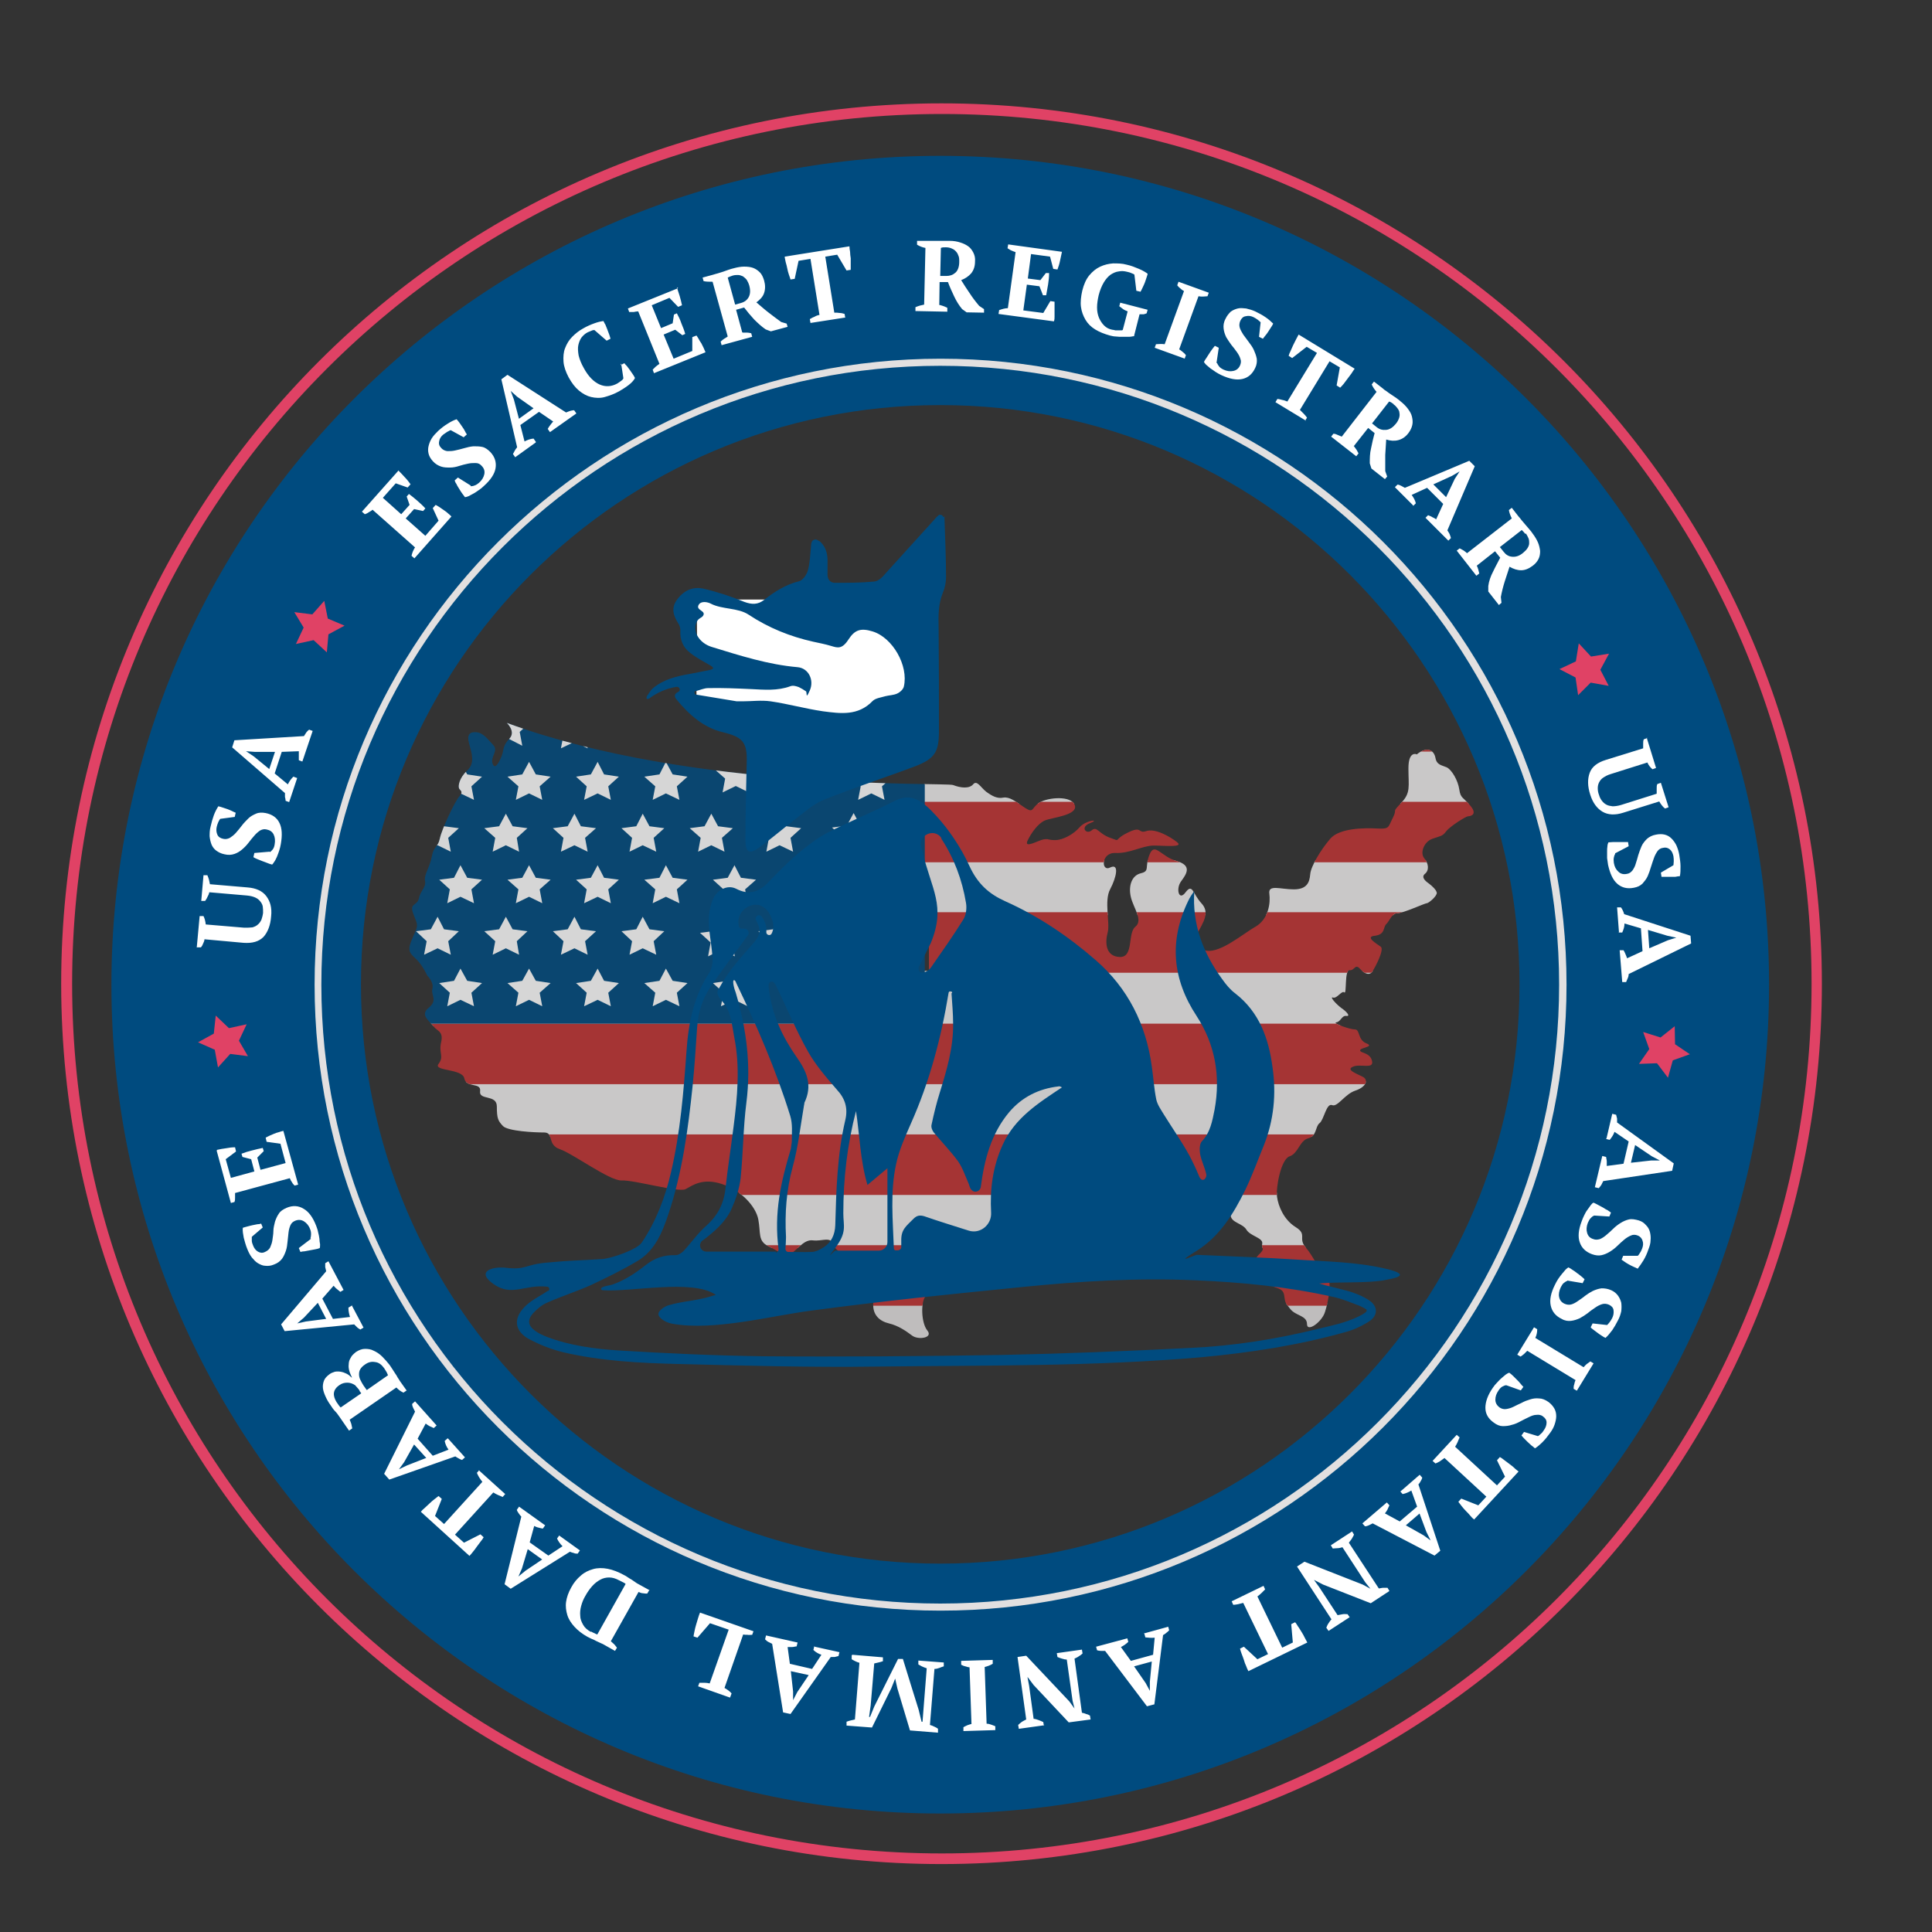
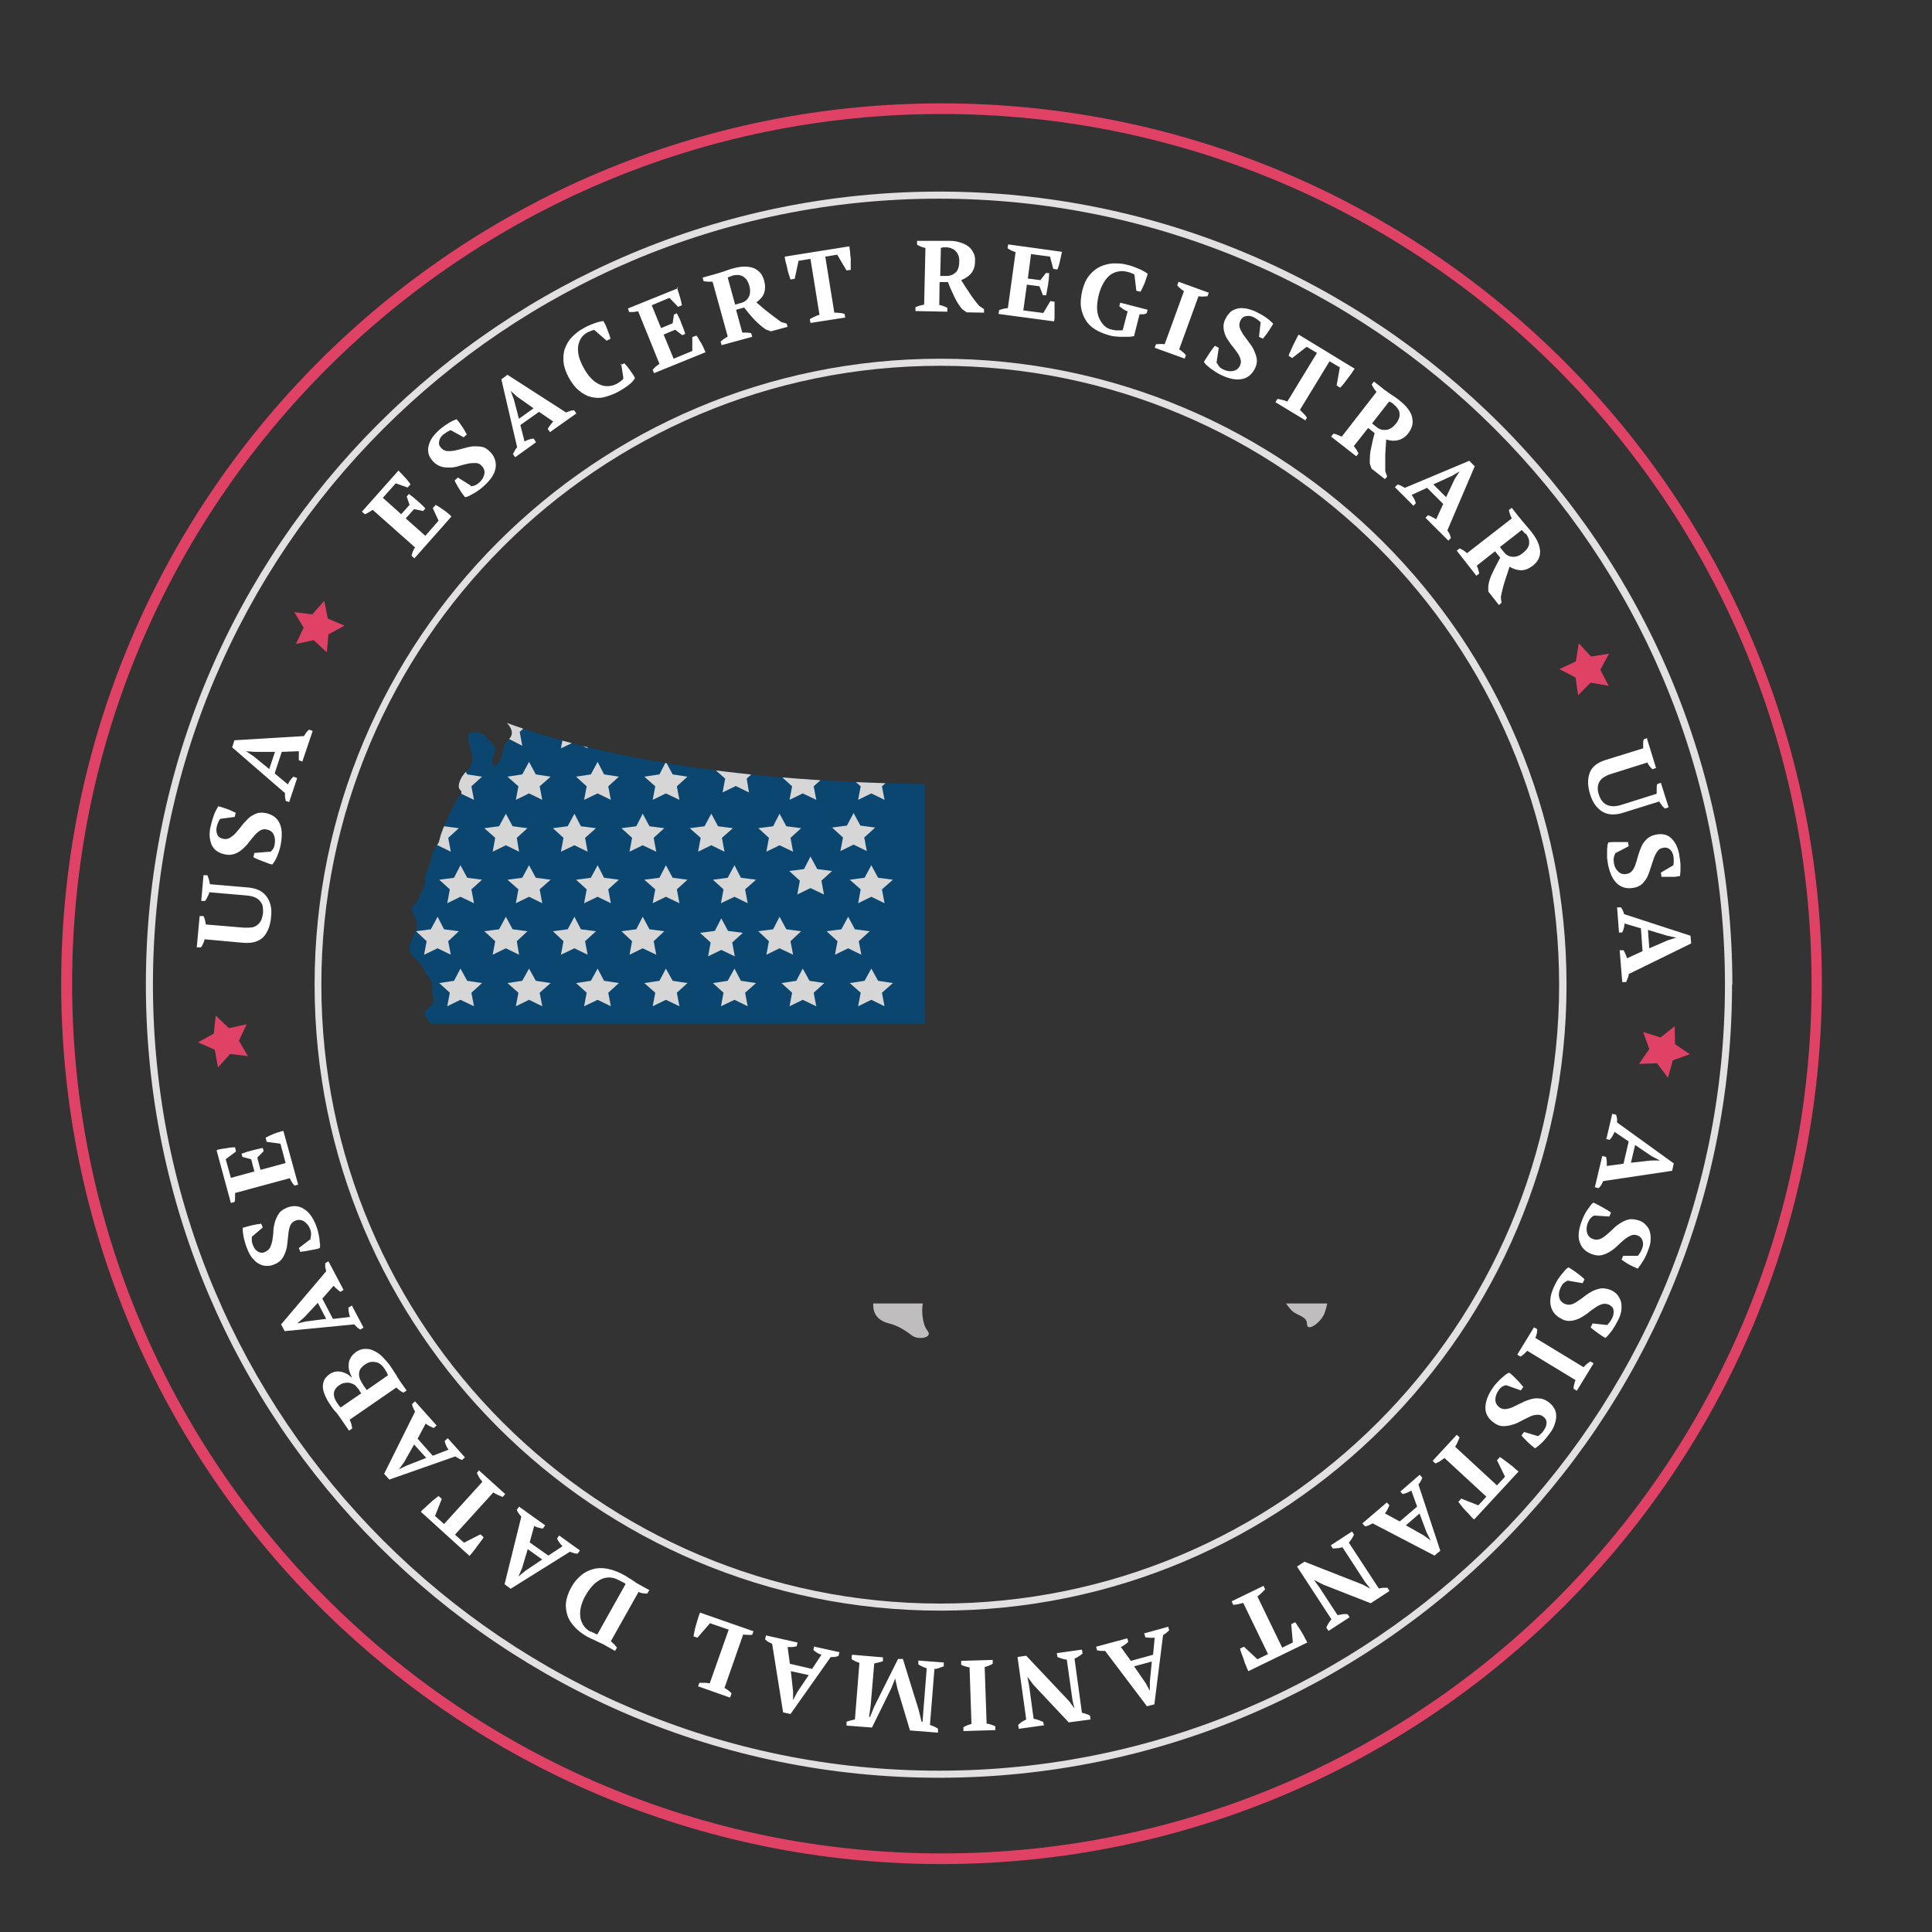
<svg xmlns="http://www.w3.org/2000/svg" viewBox="0 0 600 600">
  <rect x="0" y="0" width="600" height="600" fill="#333333" stroke="none" />
  <defs>
    <clipPath id="a">
      <path d="M440.1 234.3s-2.7-1.4-2.7 4.3.8 7.6-2.3 10.8c-3.1 3.3-1 1.4-2.5 4.5-1.6 3.1-1 3.6-4.9 3.4-3.9-.2-11.7-.2-14.6 3.2-2.9 3.4-6 8.5-6.2 11-.2 2.5-1 4.7-5.1 4.7s-8-1.6-7.6 1.3c.4 2.9-.2 7.9-4.3 10.3-4.1 2.3-11.7 9-16.1 7.2-4.5-1.8-4.2-1.1-2.1-4.9s4.1-6.7 1.4-9.6c-2.7-2.9-2.7-6.3-4.9-3.4-2.1 2.9-3.1-1.1-1.4-3.4 1.7-2.3 3.5-4.9-1.4-6.3-4.9-1.4-6.8-6-8.4-2-1.6 4 .2 5.1-2.7 5.8-2.9.7-3.9 4-3.1 7.4.8 3.4 3.9 7.2 1.4 9.2-2.5 2-.4 9.6-4.9 9.4-4.5-.2-4.5-4.7-3.7-7.6.8-2.9-1.2-9.9.8-13.5 1.9-3.6 2.9-8.1 0-6.7-2.9 1.5-2.9-4.7 1.6-4.5 4.5.2 8.4-2.3 11.9-2.3s9.5.7 7.2-1.1-6.8-4.3-9.5-3.4c-2.7.9-1.2-1.8-5.8.5-4.7 2.3-1.8 2.9-5.4 1.6-3.7-1.3-4.1-3.8-5.8-2.3-1.7 1.4-3.7-1.1-.4-2.3 3.3-1.3-1.4-.9-3.3 1.3s-5.2 4-7.6 4-1.9-.5-3.7-.2c-1.8.4-6 2.9-4.9.4 1.2-2.5 3.3-5.4 5.4-6.3 2.1-.9 10.3-1.6 9.3-4.7s-8.2-2.5-10.9-.9c-2.7 1.6-1.7 3.6-4.7 1.6-2.9-2-4.7-3.4-6.6-3.1-1.9.4-3.5-.5-5.3-1.8-1.7-1.3-2.9-3.8-4.1-2.3-1.2 1.4-3.9 1.1-6.2.2-2.3-.9-80.7 2-138.6-19.3 0 0 2.9 2.7.8 4.9-2.1 2.2-1.7 3.4-2.3 5.1-.6 1.6-2.1 4.9-2.9 2.7-.8-2.2 1.9-4 .2-5.8-1.7-1.8-3.1-3.8-5.2-4-2.1-.2-3.1.7-2.3 3.6.8 2.9 1.9 6-.6 8.3-2.5 2.3-2.9 4.9-2.5 5.6.4.7 1.4.9 0 2.5s-5.4 10.1-6 13c-.6 2.9-1.9 2.2-2.5 5.6-.6 3.4-2.5 5.6-2.1 7.6.4 2-1.4 2.9-1.9 5.4-.6 2.5-3.1 1.3-1.7 4.9 1.4 3.6 1.6 3.2-.2 7.2s-1.2 4.7 1 6.7c2.1 2 3.5 5.2 3.5 5.2s2.1 2 1.6 4c-.6 2 1.8 3.6-1.2 6-2.9 2.3.6 4.3 1.6 5.8 1 1.4 3.1 1.4 2.3 4.9-.8 3.4 1 4.3-.8 6.7-1.8 2.3 7.4 1.4 8 4.5.6 3.1 5.3 1.1 4.9 4-.4 2.9 5.2.9 5.2 4.7s.4 4.5 1.9 6.1c1.6 1.6 9.7 2 12.8 2s.8 3.8 4.9 5.2c4.1 1.4 15.5 9.9 19.2 9.7 3.7-.2 17.7 3.8 19.8 2.7 2.1-1.1 5.2-3.6 11.3-1.6 6 2 10.5 6.9 11.3 11 .8 4.2-.2 6.7 3.1 8.3 3.3 1.6 4.3 2.9 6.4 2.5 2.1-.4 4.3-4.7 7.4-4.3 3.1.4 5.6-1.5 6.6 1.6s6.6 2.2 6.6 7.8 5.8 6.9 5.6 10.3c-.2 3.4 1.9 5.4 4.9 6.1 2.9.7 5.2 2.3 7.2 3.8 1.9 1.4 6.6.7 4.7-1.6-1.9-2.3-2.1-8.7-.6-10.6 1.6-2-.4-3.2 1.4-3.8 1.8-.5.4-3.3 2.5-3.3s1.7-2.2 3.3-2.3c1.6-.2 2.1.7 3.3.4 1.2-.4 1.7-1.4 3.5-2 1.7-.5 2.1-2.4 2.9-3.1.8-.7-.2-2.3 1.2-1.6 1.4.7 2.5-3.4 5.4-2.2 2.9 1.3 7.2 1.3 9.1 1.3s4.9 1.1 4.9 1.1.4-2.3 2.9-1.3c2.5 1.1 2.3 1.3 4.5 2.7 2.1 1.4 4.5-.7 6-.9 1.6-.2 8 3.1 5.8.9-2.1-2.2-.2-4.2-2.5-5.1-2.3-.9-6.4-1.4-4.3-2.7 2.1-1.3 6.8-.7 7.6-.7s2.9-1.8 5.6-1.1c2.7.7 1.4-3.4 2.7-2.2 1.4 1.3 2.3.2 3.9 1.1 1.6.9 5.4.5 7-.2 1.6-.7 2.5-.5 3.7.9 1.2 1.5 4.3 1.3 4.3 2.9s9.7-6 10.1-3.8c.4 2.2 3.7 2.3 4.9 4.3 1.2 2 5.2 2.5 4.9 4.3-.4 1.8 1.2 1.3-1.2 3.6-2.3 2.3 1.4 2.7 1.4 5.2s1.4 2.7 2.5 4c1.2 1.3 3.7.7 4.1 3.2.4 2.5.2 2.2 1.9 4.3 1.7 2.2 5.2 2 5.2 4.7s4.7-.7 5.6-3.8c1-3.1 2.5-10.3.2-11.7-2.3-1.4-3.7-5.4-6.2-8.3-2.5-2.9.6-4-3.1-6.3s-5.4-6.5-5.8-9.4c-.4-2.9 1.2-11.7 3.9-12.6 2.7-.9 3.1-4.9 5.8-5.6 2.7-.7 2.1-3.6 3.5-4.7s2.1-6.3 3.9-5.6c1.7.7 3.9-3.4 7.2-4.5 3.3-1.1 4.1-3.2 2.5-4.2-1.6-.9-5.6-2.2-3.3-3.2 2.3-1.1 6.6.9 6-1.8-.6-2.7-3.7-2.4-3.7-3.3s4.7-1.1 1.9-2.2c-2.7-1.1-1.9-4.3-3.5-4.3s-7.2-2-5.8-2.2 1.7-2.2 3.1-2c1.4.2.2-1.3-1.6-2.5-1.7-1.3-3.7-3.6-2.5-3.2 1.2.4 2.7-2.3 3.5-1.6.8.7 0-7 1.6-6.9 1.6.2 1.7-2.2 3.3-.4 1.6 1.8 3.1 2 3.9.7.8-1.3 3.7-6.7 2.5-7.6-1.2-.9-5.1-3.1-1.8-3.4 3.3-.4 2.5-2.7 3.5-3.6 1-.9 1.7-3.4 3.5-3.4s8.5-3.1 9.1-3.1 3.3-2.3 3.1-3.3c-.2-.9-1.4-2-2.3-2.7-1-.7-2.7-2-1.4-3.1 1.4-1.1 1.2-3.2-.2-4.9s0-5.1 2.5-6c2.5-.9 3.1-.7 4.3-2.3 1.2-1.6 6.2-4.7 6.8-4.7s3.1-.4.8-3.2-3.1-2.3-3.5-5.1-2.3-6.1-3.9-6.9c-1.6-.7-3.1-.7-3.5-2.9-.4-2.2-2.3-3.8-5.6-1.3Z" style="fill:none" />
    </clipPath>
  </defs>
  <g>
    <g>
      <g>
        <g>
          <path d="M536.8 305.8h-1.1c0 67.4-27.3 128.4-71.5 172.6-44.2 44.2-105.2 71.5-172.6 71.5-67.4 0-128.4-27.3-172.6-71.5-44.2-44.2-71.5-105.2-71.5-172.6 0-67.4 27.3-128.4 71.5-172.6C163.2 89 224.2 61.7 291.6 61.7S420 89 464.2 133.2c44.2 44.2 71.5 105.2 71.5 172.6h2.3c0-136-110.3-246.3-246.3-246.3S45.3 169.7 45.3 305.8s110.3 246.3 246.3 246.3 246.3-110.3 246.3-246.3h-1.1Z" style="fill:#e2e0e0" />
          <g style="opacity:.8">
            <g style="clip-path:url(#a)">
              <path d="M118.7 404.8h364.7v17.1H118.7z" style="fill:#e2e0e0" />
-               <path d="M118.7 370.4h364.7v17.1H118.7zM118.7 335.9h364.7V353H118.7zM287 301.5v16.1H118.7v1h364.8v-17.1H287zM287 267.1h196.5v17.1H287zM287 232.6h196.5v17.1H287z" style="fill:#efeeee" />
-               <path d="M118.7 386.7h364.7v18.8H118.7zM118.7 352.3h364.7v18.8H118.7zM118.7 317.9h364.7v18.8H118.7zM288.5 283.3H485v18.8H288.5zM287 249h196.5v18.8H287zM287 214.6h196.5v18.8H287z" style="fill:#c23534" />
              <path d="M118.3 214.2h168.9v103.7H118.3z" style="fill:#004b7f" />
              <path d="m135.9 220.6 2 3.9 4.6.6-3.3 3.1.8 4.2-4.1-2-4.2 2 .8-4.2-3.3-3.1 4.6-.6 2.1-3.9zM158.1 219.8l2 3.9 4.6.6-3.3 3 .8 4.3-4.1-2.1-4.2 2.1.8-4.3-3.3-3 4.6-.6 2.1-3.9zM178.4 220.6l2 3.9 4.7.6-3.4 3.1.8 4.2-4.1-2-4.2 2 .8-4.2-3.3-3.1 4.6-.6 2.1-3.9zM199.6 220.6l2.1 3.9 4.6.6-3.3 3.1.8 4.2-4.2-2-4.1 2 .8-4.2-3.3-3.1 4.6-.6 2-3.9zM220.9 220.6l2.1 3.9 4.6.6-3.4 3.1.8 4.2-4.1-2-4.1 2 .8-4.2-3.4-3.1 4.6-.6 2.1-3.9zM242.1 220.6l2.1 3.9 4.6.6-3.3 3.1.8 4.2-4.2-2-4.1 2 .8-4.2-3.3-3.1 4.6-.6 2-3.9zM263.4 220.6l2.1 3.9 4.6.6-3.4 3.1.8 4.2-4.1-2-4.1 2 .8-4.2-3.4-3.1 4.6-.6 2.1-3.9zM143 236.6l2.1 3.9 4.6.7-3.3 3 .8 4.2-4.2-2-4.1 2 .8-4.2-3.3-3 4.6-.7 2-3.9zM164.3 236.6l2.1 3.9 4.6.7-3.4 3 .8 4.2-4.1-2-4.1 2 .8-4.2-3.4-3 4.6-.7 2.1-3.9zM185.6 236.6l2 3.9 4.6.7-3.3 3 .8 4.2-4.1-2-4.2 2 .8-4.2-3.3-3 4.6-.7 2.1-3.9zM206.8 236.6l2.1 3.9 4.6.7-3.3 3 .8 4.2-4.2-2-4.1 2 .8-4.2-3.4-3 4.7-.7 2-3.9zM228.5 234.3l2.1 3.9 4.6.6-3.3 3 .7 4.3-4.1-2-4.1 2 .8-4.3-3.4-3 4.7-.6 2-3.9zM249.3 236.6l2.1 3.9 4.6.7-3.3 3 .8 4.2-4.2-2-4.1 2 .8-4.2-3.3-3 4.6-.7 2-3.9zM270.6 236.6l2.1 3.9 4.6.7-3.4 3 .8 4.2-4.1-2-4.1 2 .8-4.2-3.4-3 4.6-.7 2.1-3.9zM135.9 252.7l2 3.9 4.6.6-3.3 3 .8 4.3-4.1-2-4.2 2 .8-4.3-3.3-3 4.6-.6 2.1-3.9zM157.1 252.7l2.1 3.9 4.6.6-3.3 3 .7 4.3-4.1-2-4.1 2 .8-4.3-3.4-3 4.6-.6 2.1-3.9zM178.4 252.7l2 3.9 4.7.6-3.4 3 .8 4.3-4.1-2-4.2 2 .8-4.3-3.3-3 4.6-.6 2.1-3.9zM199.6 252.7l2.1 3.9 4.6.6-3.3 3 .8 4.3-4.2-2-4.1 2 .8-4.3-3.3-3 4.6-.6 2-3.9zM220.9 252.7l2.1 3.9 4.6.6-3.4 3 .8 4.3-4.1-2-4.1 2 .8-4.3-3.4-3 4.6-.6 2.1-3.9zM242.1 252.7l2.1 3.9 4.6.6-3.3 3 .8 4.3-4.2-2-4.1 2 .8-4.3-3.3-3 4.6-.6 2-3.9zM265.1 252.5l2.1 3.9 4.6.6-3.4 3.1.8 4.2-4.1-2-4.1 2 .8-4.2-3.4-3.1 4.6-.6 2.1-3.9zM143 268.7l2.1 3.9 4.6.6-3.3 3 .8 4.3-4.2-2-4.1 2 .8-4.3-3.3-3 4.6-.6 2-3.9zM164.3 268.7l2.1 3.9 4.6.6-3.4 3 .8 4.3-4.1-2-4.1 2 .8-4.3-3.4-3 4.6-.6 2.1-3.9zM185.6 268.7l2 3.9 4.6.6-3.3 3 .8 4.3-4.1-2-4.2 2 .8-4.3-3.3-3 4.6-.6 2.1-3.9zM206.8 268.7l2.1 3.9 4.6.6-3.3 3 .8 4.3-4.2-2-4.1 2 .8-4.3-3.4-3 4.7-.6 2-3.9zM228.1 268.7l2 3.9 4.7.6-3.4 3 .8 4.3-4.1-2-4.2 2 .8-4.3-3.3-3 4.6-.6 2.1-3.9zM251.7 266l2.1 3.9 4.6.6-3.3 3 .8 4.3-4.2-2-4.1 2 .8-4.3-3.3-3 4.6-.6 2-3.9zM270.6 268.7l2.1 3.9 4.6.6-3.4 3 .8 4.3-4.1-2-4.1 2 .8-4.3-3.4-3 4.6-.6 2.1-3.9zM135.9 284.7l2 3.9 4.6.6-3.3 3.1.8 4.2-4.1-2-4.2 2 .8-4.2-3.3-3.1 4.6-.6 2.1-3.9zM157.1 284.7l2.1 3.9 4.6.6-3.3 3.1.7 4.2-4.1-2-4.1 2 .8-4.2-3.4-3.1 4.6-.6 2.1-3.9zM178.4 284.7l2 3.9 4.7.6-3.4 3.1.8 4.2-4.1-2-4.2 2 .8-4.2-3.3-3.1 4.6-.6 2.1-3.9zM199.6 284.7l2.1 3.9 4.6.6-3.3 3.1.8 4.2-4.2-2-4.1 2 .8-4.2-3.3-3.1 4.6-.6 2-3.9zM224 285.2l2.1 3.9 4.6.6-3.3 3 .8 4.3-4.2-2-4.1 2 .8-4.3-3.3-3 4.6-.6 2-3.9zM242.1 284.7l2.1 3.9 4.6.6-3.3 3.1.8 4.2-4.2-2-4.1 2 .8-4.2-3.3-3.1 4.6-.6 2-3.9zM263.4 284.7l2.1 3.9 4.6.6-3.4 3.1.8 4.2-4.1-2-4.1 2 .8-4.2-3.4-3.1 4.6-.6 2.1-3.9zM143 300.8l2.1 3.8 4.6.7-3.3 3 .8 4.2-4.2-2-4.1 2 .8-4.2-3.3-3 4.6-.7 2-3.8zM164.3 300.8l2.1 3.8 4.6.7-3.4 3 .8 4.2-4.1-2-4.1 2 .8-4.2-3.4-3 4.6-.7 2.1-3.8zM185.6 300.8l2 3.8 4.6.7-3.3 3 .8 4.2-4.1-2-4.2 2 .8-4.2-3.3-3 4.6-.7 2.1-3.8zM206.8 300.8l2.1 3.8 4.6.7-3.3 3 .8 4.2-4.2-2-4.1 2 .8-4.2-3.4-3 4.7-.7 2-3.8zM228.1 300.8l2 3.8 4.7.7-3.4 3 .8 4.2-4.1-2-4.2 2 .8-4.2-3.3-3 4.6-.7 2.1-3.8zM249.3 300.8l2.1 3.8 4.6.7-3.3 3 .8 4.2-4.2-2-4.1 2 .8-4.2-3.3-3 4.6-.7 2-3.8zM270.6 300.8l2.1 3.8 4.6.7-3.4 3 .8 4.2-4.1-2-4.1 2 .8-4.2-3.4-3 4.6-.7 2.1-3.8z" style="fill:#fff" />
            </g>
          </g>
-           <path d="M285.8 221.9h-69.5v-12.6l10.6-.9-10.4-4.9s-.1-17.1-.1-17.3h69.5v35.6Z" style="fill:#fff" />
-           <path d="M170.3 400.9c.5-.4.3-1.2-.3-1.3-7.1-.8-11 3.2-16.7-.8s-.3-5.5 3.6-5.1c6.6.8 5.9-1 13.1-1.6 7.4-.7 9.6-.6 17.1-1.1 2.8-.2 10.7-2.9 12.2-5.1 4.5-6.7 7.3-14.1 9.1-21.9 2.9-12.4 3.9-25 4.8-37.6.6-8.8 2.3-17.1 7.2-24.5.5-.8 1-2.8.9-3.9-.3-7.1-2.5-11.9 0-18.5 1.2-3 4.5-4.9 7.3-3.5 4.2 2.2 7.3.9 10.2-2.2 2.9-3 5.8-6 9-8.7 2.9-2.4 5.9-4.8 9.2-6.5 6.8-3.5 13.9-6.3 20.7-9.8 5.6-3 9.2.4 13 4.5s7.7 9.8 10.3 15.5 6.1 8.8 11.2 11.1c10.3 4.6 19.6 10.9 28.1 18.3 10 8.7 15.6 19.9 17.4 33 .5 3.4.7 6.9 1.4 10.3.4 1.7 1.5 3.2 2.4 4.7 2.6 4.2 5.5 8.3 7.9 12.7 1.1 2.1 2.1 4.2 3 6.4s2.5.7 2.2-.7c-.5-2.2-1.5-4.1-1.9-6.2-.2-1.2-.2-3.1.5-3.9 2.7-2.8 3.3-6.4 4-9.9 1.9-10.4.2-20.2-5.6-29.1-7.5-11.4-8.6-23.3-2.6-35.7.5-1.1 1.2-2.1 1.9-3.1-.7 10.3 2.7 19.2 8.6 27.3 1.2 1.7 2.5 3.3 4.1 4.5 7.5 5.8 10.4 14 11.6 23 1.2 8.3.4 16.4-2.7 24.2-1.9 4.6-3.6 9.4-5.8 13.9-3.7 7.5-8 14.5-15.3 19s-.3 1.1.3 1.1c10.5.5 20.9.8 31.4 1.5 9.1.6 18.2.7 27.2 2.8s1.9 3.1 0 3.5c-5.2 1.1-15 .5-20.6 1.1 2.4.8 8.6 2.1 10.4 2.8 1.7.6 3.4 1.3 4.9 2.3 2.9 1.8 3.1 4.7.3 6.6-2.3 1.5-4.9 2.7-7.5 3.4-14.6 4.1-29.6 6.4-44.7 7.8-33.5 2.9-67.1 2.5-100.7 2.9-20.6.3-41.2-.3-61.8-.8-11.9-.3-23.8-.9-35.5-3.6-3.8-.9-7.6-2.4-11.1-4.3-4.1-2.4-4.6-6.1-1.3-9.6 2-2.2 4.9-3.5 7.4-5.2Zm59.1-113.2c.2.5.7.8 1.2.7h.4c1-.1 1.8.9 1.4 1.8s0 .1-.1.2c-3.9 5.4-8 10.7-11.7 16.2-2.5 3.7-3.8 7.9-4.1 12.5-.4 6-.8 12.1-1.4 18.1-1.4 13.5-3.2 26.9-7.5 39.8-1.9 5.7-4.2 11.4-9.6 14.6-4.7 2.8-9.6 5.2-14.5 7.5-4.5 2-9.2 3.5-13.7 5.5-1.6.7-3.1 2-4.3 3.3-1.8 2.1-1.5 3.8.7 5.4 1.1.8 2.4 1.4 3.7 1.9 7.1 2.7 14.7 3.7 22.2 4.2 14.9.9 29.9 1.6 44.8 1.8 24.7.2 49.3 0 74-.4 19.6-.4 39.3-1.2 58.9-2.2 13.3-.6 26.5-2.7 39.5-5.9 4.5-1.1 8.3-1.8 12.5-3.8s2.4-2.3 1.4-2.9c-.1 0-.7-.4-.8-.4-2.7-1-5.4-2.2-8.2-2.8-14.2-3.2-28.7-4.6-43.1-5.2-18-.8-35.8.3-53.7 2.1-23.9 2.4-41.1 4.1-65.3 7.3-13 1.7-30.3 6.4-43.3 4.1-1.7-.3-3.6-1.3-4.2-2.5-.7-1.4 1.9-2.9 2.9-3.2 4.3-1.3 8.6-1.4 12.9-2.7.6-.2 1.2-.4 1.8-.5h.1l-.2-.2c-7.2-4.8-26.4-.7-34.7-1.3-1 0-.9-.7-.2-1 .9-.4 2.3-.5 3.1-.8 3.9-1.4 7-3.5 10.2-6 2.9-2.3 5.8-3.2 9.4-3.1.8 0 1.8-.7 2.4-1.3 2.4-2.6 4.4-5.5 7-7.8 3.6-3.2 5.5-6.9 6-11.6.7-6.4 1.7-12.7 2.5-19.1 1.2-9.3 2.1-18.7.2-28-.7-3.7-1-8.1-3.6-10.9s-1.4-3.6-.9-4.5c2.9-5.4 6.7-9.3 10.4-13.6 1.9-2.2 2.6-3.8 1.3-6.4-.1-.3-.3-.5-.4-.8-.6-1.2 1-2.2 1.8-1.1s1.4 2.6 1.4 3.9v.7c-.2 1 1.1 1.5 1.6.7.7-1.3.8-3 0-4.9-1.4-3.6-4.2-5-7.1-3.6-2.6 1.2-3.8 4-2.9 6.6Zm66.3 20.6c0-.4-.4-.4-.6-.4s-.4 0-.5.4c-2.3 14-5.9 27.6-11.7 40.6-1.8 4.1-3.7 8.3-4.6 12.6-1.9 8.7-1 17.5-.7 26.3 0 .1.2.5.5.5h.7c.6 0 1.2-.5 1.1-1.2v-1.7c-.1-3.5 1.4-4.5 3.8-6.9 1-1 1.9-1.2 3.3-.8 4.6 1.6 9.2 3 13.9 4.5 3.6 1.1 7.1-1.9 6.9-5.6-.4-7.3.5-14.3 3.6-21.1 3.8-8.4 11.2-13 18.4-17.8-.5-.3-.8-.4-1.1-.3-6.1.7-11.3 3.3-15.3 8-5.6 6.7-7.7 14.7-8.8 23.2-.2 1.4-1.9 2-2.8 1s-.2-.2-.3-.3c-.4-.6-.5-1.4-.8-2-1-2.3-1.8-4.7-3.2-6.7-2.3-3.1-5-5.9-7.5-8.9-.5-.6-.9-1.7-.7-2.4.7-3.3 1.5-6.6 2.5-9.8 2.2-7.1 4.3-14.1 4.2-21.6 0-3.1-.3-6.3-.5-9.4ZM240.9 389c.5 0 .9-.5.9-1-1.5-11.3.7-20.9 3.8-31.2 0-.3.3-1.9.3-2.3 0-2.8.3-5.4-.5-8-4.4-14.2-10.3-27.8-16.7-41.1-.2-.4-.3-.9-.7-1-.7-.1 0 2.7.5 3.9 3.3 11.2 4.8 22.4 3.3 34.1-1 7.8-1 15.8-1.8 23.6-.4 3.2-1.5 6.5-2.8 9.4-1.9 4.2-5.4 7.1-8.9 9.8h-.1c-1.5 1.2-.7 3.5 1.2 3.5h21.7Zm3-1.2c0 .5.4 1 .9 1 2.4 0 4.8.1 7.2 0 1.3 0 2.6-.7 3.7-1.4 2.5-1.5 3.6-4 3.7-6.9.3-10.9.6-21.9 3.1-32.6.9-3.7 0-6.7-2.6-9.5-3.2-3.7-6.5-7.5-8.9-11.7-3.9-6.9-6.7-13.9-10.2-21l-.3-.4c-.8-1-1.8-.2-1.8.5s0 1 .1 1.4c.9 7.9 4.2 14.8 8.6 21.1 3.2 4.5 5 8.8 2.4 14.2 0 .2 0 .4-.1.7-1.1 6.4-1.8 12.9-3.5 19.1-2 7.3-2.5 14.5-2.1 21.9 0 1.2-.1 2.4-.2 3.8Zm48.5-127.5c-2.2-3.3-7.3-1-6.3 2.8s.3 1 .4 1.5c2.8 11.7 7.3 16.7 2.6 28.2-.1.3-3.6 7.1-3.8 7.6s.1 1.2.5 1.5c.3.2 1.3.1 1.7-.1.7-.4 1.4-.9 1.8-1.6 3.4-4.9 6.8-9.7 9.9-14.7.8-1.3 1.1-3.4.8-5.1-1.2-7.2-3.7-13.9-7.7-20v-.1Zm-26.5 84.5c-2.8 10.7-4 21.3-4 32 0 3.9 1.2 5.8-2.4 10.6s-.6 1 0 1h13.4c1.5 0 2.7-1.2 2.7-2.7v-22.9c-2.3 1.9-4 3.4-6.2 5.2-2.3-7.8-2.4-15.5-3.6-23.2ZM293.3 160.4c.2 6.5.5 12.6.5 18.7 0 1.7-.3 3.4-1 5-1.4 3.5-1.4 7.1-1.3 10.8.1 10.7.1 21.5.1 32.2 0 6.4-1.3 8.5-7.2 10.8-9.5 3.6-19.2 6.7-28.6 10.5-3.4 1.4-6.3 4.1-9.3 6.4-3.7 2.8-7.2 5.9-11 8.6-2.8 2-4 1.2-4-2.4 0-8.1.2-16.1.4-24.2.2-6.4-1.3-7.9-7.4-9.4-6-1.4-10.6-5.5-14.5-10.3-.7-.9-.5-1.7.6-2.2.9-.4.5-1.7-.5-1.6-3.1.5-5.9 1.7-8.6 3.7-.6.2-.9 0-.6-.8.6-.8 1.1-1.8 1.8-2.4 3.3-2.8 7.4-3.8 11.5-4.5 2.1-.4 4.1-.8 6.1-1.2s.9-1.1.2-1.5c-2.1-1.2-4.2-2.3-6.1-3.8-2.2-1.6-3.3-4.1-3.1-7 0-.7-.2-1.5-.6-2.1-1.5-2.4-2.4-4.7-.5-7.4 2.1-2.9 4.9-4.2 8.2-3.5 4.3 1 8.6 2.4 12.7 4.1 2.4.9 4.3.9 6.2-.6 3.3-2.6 6.8-4.8 10.9-5.8 1.1-.3 2.4-2.1 2.7-3.4.7-2.5.7-5.1 1-7.7 0-.5.1-.9.3-1.3s1-.7 1.4-.5 1.1.5 1.4.9c1.7 1.8 2.1 4 2 6.5v3.1c-.1 1.7.7 2.9 2.3 2.9 4.1 0 8.1 0 12.2-.4 1.3-.1 2.6-1.4 3.5-2.5 5.2-5.7 10.3-11.4 15.5-17.1.3-.4.7-.7 1-1s1.4-.1 1.4.6Zm-77.6 54.8c0 .3.2.5.4.5 4.2.7 8.5 1.4 12.7 2.1h1.8c2.9 0 5.8-.4 8.7 0 5.5.8 10.8 2.3 16.3 3.1 5.4.7 10.9 1.5 15.4-3.2.9-.9 2.7-1.1 4-1.5 1.2-.3 2.5-.3 3.6-.8.9-.4 1.9-1.3 2.1-2.2 1.5-6.5-3.5-15.2-9.7-17.1-3.6-1.1-5.5-.6-7.5 2.5s-3.4 2.6-5.4 2-3.7-.9-5.5-1.3c-7.2-1.6-13.9-4.3-20.1-8.4-3.3-2.2-8.2-1.6-11.7-3.4-.9-.5-3-1-3.8.3-1.1 1.8 2.5 1.8 1.3 3.5-.6.7-1.2.6-1.8 1.6-1.7 3 .6 6.8 4.5 8 8.8 2.7 17.5 5.5 26.7 6.3 3.4.3 5.2 4 3.8 7.2s-.8.6-1.2.3c-.7-.5-1.4-.9-2.2-1.3-.8-.3-1.8-.6-2.6-.3-4 1.5-8.2 1.1-12.3.9-4.4-.2-8.9-.4-13.3-.3-1.2 0-2.5.6-3.7.9s-.4.3-.4.5Z" style="fill:#004b7f" />
-           <path d="M292 48.4c-142.1 0-257.4 115.2-257.4 257.4S149.8 563.2 292 563.2 549.4 448 549.4 305.8 434.2 48.4 292 48.4Zm0 437.2c-99.3 0-179.9-80.5-179.9-179.9S192.6 125.8 292 125.8s179.9 80.5 179.9 179.9S391.4 485.6 292 485.6Z" style="fill:#004b7f" />
          <path d="M485.3 305.8h-1.1c0 53.1-21.5 101.1-56.3 135.9C393.1 476.5 345.1 498 292 498s-101.1-21.5-135.9-56.3c-34.8-34.8-56.3-82.8-56.3-135.9s21.5-101.1 56.3-135.9c34.8-34.8 82.8-56.3 135.9-56.3 53.1 0 101.1 21.5 135.9 56.3 34.8 34.8 56.3 82.8 56.3 135.9h2.3c0-107.4-87-194.4-194.4-194.4S97.7 198.5 97.7 305.8c0 107.4 87.1 194.4 194.4 194.4s194.4-87 194.4-194.4h-1.1Z" style="fill:#e2e0e0" />
          <path d="M123.7 146.1c.7.7 1.3 1.3 2 2.1.7.7 1.3 1.5 1.8 2.2l-.9 1-3.7-1.3-4 4.5 5.7 5.1 2.6-2.9-.9-2.6.7-.8c.8.6 1.7 1.3 2.6 2.1.9.8 1.8 1.6 2.5 2.4l-.7.8-2.8-.6-2.6 2.9 6.1 5.4 4.1-4.7-1.8-3.9.9-1c.4.2.7.4 1.2.7.4.3.9.6 1.3.9s.9.6 1.3 1c.4.3.8.7 1.1 1l-11.5 13-.9-.8c.1-.4.2-.8.4-1.3.2-.4.4-.9.7-1.3l-13.2-11.7c-.3.3-.7.5-1.2.8-.4.3-.9.5-1.2.6l-.9-.8 11.2-12.6ZM146.1 151c.3 0 .7 0 1.2-.2.4-.1.9-.4 1.5-.9.9-.8 1.4-1.7 1.6-2.6s0-1.8-.8-2.6c-.5-.6-1.1-.9-1.9-.9s-1.5 0-2.4.2c-.9.2-1.8.4-2.7.7-.9.3-1.9.5-2.8.5-1 0-1.9 0-2.8-.3-.9-.3-1.8-.8-2.6-1.7-.7-.8-1.1-1.5-1.3-2.3-.2-.8-.2-1.6 0-2.4.2-.8.5-1.6 1-2.4.5-.8 1.2-1.5 2-2.3 1-.9 1.9-1.6 2.9-2.2.9-.6 1.9-1.1 2.8-1.4.3.3.6.7.9 1.1.3.4.6.9.9 1.3.3.4.6.9.8 1.3.2.4.4.8.6 1l-1 .9-4-2.2c-.3 0-.6.3-1.1.5-.4.3-.9.6-1.3.9-.7.6-1.1 1.3-1.2 2-.2.8 0 1.5.6 2.1.5.6 1.2.9 1.9 1 .8 0 1.6 0 2.4-.2.9-.2 1.8-.4 2.8-.7 1-.3 1.9-.5 2.9-.6 1 0 1.9 0 2.8.2.9.2 1.7.8 2.5 1.6 1.4 1.5 1.9 3.2 1.6 5-.3 1.8-1.5 3.6-3.6 5.5-.5.5-1 .9-1.6 1.3-.6.4-1.1.8-1.7 1.1-.6.3-1.1.6-1.5.8-.5.2-.9.3-1.1.3l-.9-1.2c-.3-.4-.6-.9-.9-1.4-.3-.5-.6-.9-.8-1.4-.3-.4-.5-.8-.6-1.2l1-.9 4 2.5ZM166.4 137.4 160 142l-.7-1c.2-.4.4-.7.6-1.1.2-.4.5-.7.7-1l-4.9-21.1 1.9-1.4 18.2 11.7c.4-.2.8-.3 1.3-.5.4-.1.8-.2 1.2-.2l.7 1-8.2 5.8-.7-1c.2-.4.5-.8.8-1.2.3-.4.6-.8.9-1.1l-4.4-3-5.8 4.1 1.3 5.1c.9-.5 1.8-.8 2.8-.9l.7 1Zm-5.3-7.3 4.6-3.3-5.1-3.6-2-1.8 1 2.7 1.6 6.1ZM192.7 113.4l1.2-.6c.2.3.5.6.8.9l.9 1.2c.3.4.6.9.9 1.3.3.4.5.8.7 1.2-.4.8-1.1 1.5-2 2.2-.9.7-1.9 1.3-2.9 1.9-1.6.9-3.1 1.4-4.5 1.8s-2.9.3-4.2 0c-1.3-.3-2.6-1-3.8-2-1.2-1-2.2-2.3-3.2-4.1-.9-1.7-1.5-3.4-1.6-4.9-.1-1.5 0-3 .5-4.2.5-1.3 1.2-2.5 2.2-3.5 1-1 2.1-1.9 3.4-2.6 1.2-.7 2.4-1.2 3.5-1.6 1.1-.4 2-.6 2.8-.7.2.3.3.7.6 1.1l.6 1.5c.2.5.4 1.1.6 1.6.2.5.3 1 .4 1.3l-1.2.6-3.8-3.3c-.2 0-.5 0-.9.2s-.8.3-1.2.5c-.8.4-1.4 1-1.9 1.6-.5.7-.8 1.5-1 2.4-.2.9-.1 2 .1 3.2.3 1.2.8 2.5 1.6 3.9 1.4 2.6 3.1 4.3 4.9 5.1 1.8.8 3.7.7 5.5-.3.5-.3.9-.6 1.3-.9s.5-.5.6-.7l-.7-4.6ZM210.2 89.2c.3.9.6 1.8.9 2.8.3 1 .5 1.9.7 2.8l-1.2.5-2.7-2.8-5.5 2.3 2.9 7.1 3.6-1.5.4-2.7.9-.4c.5.9 1 1.9 1.4 3.1.5 1.2.9 2.2 1.2 3.3l-.9.4-2.2-1.7-3.6 1.5 3.1 7.5 5.8-2.4v-4.3l1.3-.5c.2.3.5.7.7 1.1s.5.9.8 1.3c.2.5.5.9.7 1.4.2.5.4.9.6 1.4l-16 6.5-.4-1.1.9-.9c.4-.3.7-.6 1.2-.9l-6.6-16.3c-.4 0-.9.1-1.4.2h-1.4l-.4-1.1 15.6-6.3ZM230.7 103.3h1.4c.4 0 .8.1 1.2.2l.3 1.1-9.5 2.6-.3-1.1c.4-.4.8-.7 1.1-.9.4-.2.8-.5 1.1-.7l-4.7-17c-1.1 0-2 0-2.8-.2l-.3-1.1 3.3-.9c.4-.1.9-.3 1.4-.4.5-.2 1.1-.3 1.6-.5.6-.2 1.1-.4 1.7-.6.6-.2 1.2-.4 1.7-.5 1.1-.3 2.2-.5 3.2-.5s2 .1 2.8.4 1.5.8 2.1 1.4c.6.6 1 1.5 1.3 2.5.4 1.4.4 2.7 0 3.9s-1.3 2.1-2.4 2.9c1.2 1 2.4 2.1 3.7 3.1 1.3 1 2.6 2 4 3l1.7.5.3 1-5.2 1.4-1.6-.6c-1.2-.8-2.4-1.9-3.6-3.1-1.1-1.2-2.2-2.5-3.1-3.7l-2.5.7 1.9 7Zm-3.2-17.7c-.6.2-1.1.4-1.5.6l2.3 8.4 1.8-.5c1.1-.3 1.9-.9 2.4-1.8s.6-2.1.2-3.6c-.2-.7-.5-1.3-.8-1.8-.4-.5-.8-.8-1.2-1.1-.5-.2-1-.4-1.5-.4s-1.1 0-1.7.2ZM262.6 98.6l-10.9 1.7-.2-1.2c.4-.2.8-.5 1.4-.7.5-.3 1-.5 1.6-.6l-2.8-17.4-3.7.6-1.2 5.6-1.3.2c-.1-.4-.3-.9-.5-1.5s-.4-1.3-.5-1.9-.3-1.3-.5-2c-.1-.7-.3-1.2-.3-1.7l20.1-3.2c0 .5.1 1.1.2 1.7 0 .7.1 1.3.2 2v3.6l-1.3.2-2.9-4.9-3.7.6 2.8 17.4c.6 0 1.1 0 1.7.1.6 0 1.1.2 1.5.3l.2 1.2ZM291.8 94.7c.5.1.9.3 1.3.4.4.2.8.3 1.1.5v1.2l-9.9-.2v-1.2c.5-.2 1-.4 1.4-.5.4-.1.9-.2 1.3-.3l.4-17.6c-1.1-.2-1.9-.6-2.6-1v-1.2H295c1.2 0 2.3.2 3.2.5 1 .3 1.8.7 2.5 1.2s1.2 1.2 1.6 2c.4.8.6 1.7.5 2.7 0 1.5-.4 2.7-1.2 3.7-.8.9-1.8 1.6-3.1 2.1.8 1.3 1.7 2.7 2.6 4 .9 1.4 1.9 2.7 3 4l1.5 1v1.1l-5.4-.1-1.4-1c-1-1.2-1.8-2.5-2.5-4s-1.4-3-1.9-4.4h-2.6l-.1 7.2Zm2-17.9c-.7 0-1.2 0-1.6.2l-.2 8.7h1.9c1.1 0 2-.3 2.8-1 .8-.7 1.2-1.9 1.2-3.4 0-.8 0-1.4-.3-2-.2-.6-.5-1-.9-1.4-.4-.4-.8-.6-1.3-.8-.5-.2-1.1-.3-1.7-.3ZM329.8 78.2c-.2.9-.4 1.9-.6 2.8-.2 1-.5 1.9-.8 2.7l-1.3-.2-1-3.8-5.9-.8-1 7.6 3.9.5 1.7-2.2h1c0 1.2-.1 2.3-.3 3.5-.2 1.2-.4 2.4-.6 3.4h-1c0-.1-1.1-2.8-1.1-2.8l-3.9-.5-1.1 8 6.2.8 2.2-3.7 1.3.2v4.6c0 .5 0 1-.2 1.5l-17.2-2.3.2-1.2c.4-.1.8-.3 1.3-.4.5-.1.9-.2 1.4-.2l2.4-17.4c-.4-.1-.8-.3-1.3-.5s-.8-.5-1.2-.7l.2-1.2 16.7 2.3ZM352.3 104.4c-.5 0-1 .2-1.7.2h-2c-.7 0-1.4 0-2.1-.1-.7 0-1.3-.2-1.8-.3-1.8-.5-3.3-1.1-4.6-1.9-1.3-.8-2.3-1.8-3-3-.7-1.2-1.2-2.5-1.4-4-.2-1.5 0-3.2.4-5 .5-2 1.2-3.6 2.2-4.8 1-1.2 2.1-2.1 3.4-2.7 1.3-.6 2.6-.9 4-1 1.4 0 2.8 0 4.2.4 1.4.3 2.6.8 3.8 1.3 1.2.5 2 1 2.7 1.5 0 .3-.2.7-.3 1.1-.2.5-.3 1-.5 1.5s-.4 1-.7 1.6c-.2.5-.5 1-.7 1.4l-1.3-.3-.6-5c-.2-.2-.5-.3-1-.5-.4-.2-.9-.3-1.3-.4-.8-.2-1.7-.3-2.6-.1-.9.1-1.7.5-2.5 1-.8.6-1.5 1.4-2.1 2.4-.6 1-1.2 2.4-1.6 4-.3 1.3-.5 2.6-.5 3.8 0 1.2.2 2.2.6 3.2.4.9.9 1.7 1.6 2.4.7.7 1.5 1.1 2.5 1.3.3 0 .6.1 1 .2h1.8c.2 0 .4 0 .5-.2l1.5-5.7c-.5-.2-1-.4-1.4-.7l-1.2-.9.3-1.1 8.5 2.2-.3 1.1c-.2.1-.5.2-.9.3h-1.3l-1.7 6.7ZM368 111.4l-9.4-3.4.4-1.1c1-.1 1.9-.1 2.7 0l6-16.5c-.4-.2-.8-.5-1.1-.8-.4-.3-.7-.6-1-1l.4-1.1 9.4 3.4-.4 1.1c-.4 0-.9.1-1.4.1-.5 0-.9 0-1.4-.1l-6 16.5c.4.2.7.5 1.1.8.4.3.7.6 1 1l-.4 1.1ZM378 112.8c.1.3.3.6.6 1s.8.7 1.4 1c1.1.5 2.1.6 3 .4 1-.2 1.7-.8 2.1-1.7.3-.7.4-1.4.1-2.1-.2-.7-.6-1.4-1.1-2.1s-1.1-1.5-1.7-2.2c-.6-.8-1.1-1.6-1.6-2.4-.4-.9-.7-1.7-.8-2.7-.1-.9 0-1.9.6-3 .4-.9 1-1.6 1.6-2.2.7-.5 1.4-.8 2.2-1s1.7-.1 2.6 0c.9.2 1.9.5 2.8.9 1.2.6 2.2 1.1 3.2 1.8.9.6 1.7 1.3 2.4 2-.2.4-.4.8-.7 1.2-.3.5-.6.9-.9 1.4-.3.4-.6.9-.9 1.2s-.5.7-.7.9l-1.2-.6.5-4.5c-.2-.2-.5-.5-.9-.8-.4-.3-.9-.6-1.3-.8-.8-.4-1.6-.5-2.4-.3-.8.1-1.3.6-1.7 1.4-.3.7-.4 1.4-.2 2.1.2.7.6 1.4 1.1 2.2.5.7 1.1 1.5 1.7 2.3.6.8 1.2 1.6 1.6 2.5s.7 1.7.9 2.7c.1.9 0 1.9-.5 2.9-.9 1.9-2.2 3-4 3.4-1.8.4-3.9 0-6.5-1.2-.6-.3-1.2-.6-1.8-1-.6-.4-1.1-.8-1.6-1.1-.5-.4-.9-.8-1.3-1.1-.4-.4-.6-.7-.7-.9.2-.4.5-.9.8-1.3.3-.5.6-.9.9-1.4.3-.5.6-.9.9-1.3.3-.4.6-.8.8-1l1.2.6-.7 4.7ZM405.5 130.6l-9.4-5.7.6-1c.5 0 1 .2 1.5.3.6.1 1.1.3 1.6.5l9.2-15.1-3.2-1.9-4.5 3.5-1.1-.7c.1-.4.3-.9.6-1.5s.5-1.2.8-1.8l.9-1.8c.3-.6.6-1.1.8-1.5l17.4 10.6c-.3.4-.6.9-1 1.5-.4.5-.8 1.1-1.2 1.6s-.8 1.1-1.2 1.6c-.4.5-.8.9-1.1 1.2l-1.1-.7 1-5.6-3.2-1.9-9.2 15.1 1.2 1.2c.4.4.7.8 1 1.2l-.6 1ZM420.5 138.6c.3.4.6.8.8 1.1.2.4.4.7.6 1.1l-.7.9-7.8-6.1.7-.9c.5 0 1 .2 1.4.4.4.2.8.3 1.2.5l10.8-13.9c-.7-.8-1.2-1.6-1.5-2.3l.7-.9 2.7 2.1c.3.3.7.6 1.2.9.4.3.9.7 1.4 1 .5.3 1 .7 1.5 1 .5.4 1 .7 1.4 1.1.9.7 1.7 1.5 2.3 2.3.6.8 1.1 1.6 1.3 2.5.2.9.3 1.7.1 2.6-.2.9-.6 1.7-1.2 2.5-.9 1.2-2 1.9-3.2 2.2-1.2.3-2.4.2-3.7-.2-.1 1.5-.2 3.1-.3 4.8v5l.6 1.7-.7.8-4.2-3.3-.5-1.6c0-1.5 0-3.1.4-4.7.3-1.6.7-3.2 1.1-4.7l-2-1.6-4.5 5.7Zm12.3-13.1c-.5-.4-1-.7-1.4-.8l-5.3 6.8 1.5 1.2c.9.7 1.8.9 2.9.8s2.1-.8 3-1.9c.5-.6.8-1.2 1-1.8.2-.6.2-1.1.1-1.6 0-.5-.3-1-.6-1.4-.3-.4-.7-.9-1.2-1.2ZM438.8 156.9l-5.6-5.6.8-.8c.4 0 .8.2 1.2.4.4.2.7.4 1.1.6l20-8.4 1.7 1.7-8.5 19.9c.2.4.5.7.7 1.2s.3.8.4 1.2l-.8.8-7.1-7.1.8-.8c.4.2.9.3 1.3.6.4.2.9.4 1.2.7l2.2-4.8-5-5-4.8 2.2c.6.8 1.1 1.7 1.3 2.6l-.8.8Zm6.3-6.5 4 4 2.7-5.7 1.5-2.3-2.4 1.4-5.7 2.6ZM458.6 175.6c.2.4.4.9.5 1.3l.3 1.2-.9.7-6.1-7.8.9-.7c.5.2.9.5 1.3.7.4.3.7.5 1 .8l13.9-10.8c-.5-1-.8-1.9-.9-2.6l.9-.7 2.1 2.7c.3.3.6.7.9 1.1.4.4.7.9 1.1 1.3.4.5.8.9 1.2 1.4.4.5.8.9 1.1 1.4.7.9 1.3 1.9 1.7 2.8s.6 1.9.7 2.7c0 .9-.1 1.7-.5 2.5s-1 1.5-1.8 2.1c-1.2.9-2.4 1.4-3.6 1.4-1.2 0-2.4-.4-3.6-1.1-.5 1.5-1 3-1.5 4.6-.5 1.6-.9 3.2-1.2 4.8l.2 1.8-.8.7-3.3-4.2V182c.2-1.5.7-3 1.5-4.5.7-1.5 1.5-2.9 2.2-4.3l-1.6-2-5.7 4.5Zm15.1-9.8c-.4-.5-.8-.9-1.1-1.2l-6.8 5.3 1.2 1.5c.7.9 1.5 1.4 2.6 1.5 1.1.1 2.2-.2 3.4-1.2.6-.5 1.1-1 1.4-1.5.3-.5.5-1 .5-1.5s0-1-.2-1.5-.5-1-.8-1.5ZM511.4 229.1l2.9 9.4-1.1.4c-.6-.5-1.2-1.2-1.6-2.1l-11.4 3.6c-1 .3-1.7.7-2.3 1.1s-1 .9-1.3 1.5c-.3.6-.4 1.2-.4 1.8s.1 1.4.4 2.1c.2.7.5 1.3.9 1.8s.8.9 1.4 1.2c.5.3 1.2.4 1.9.5.7 0 1.6-.1 2.6-.4l11.1-3.5v-1.6c0-.6 0-1 .2-1.4l1.1-.4 2.4 7.6-1.1.4c-.4-.3-.7-.6-1-1s-.6-.8-.8-1.2l-11.2 3.5c-2.5.8-4.7.7-6.4-.3-1.7-1-3-2.7-3.8-5.2-.9-2.7-.9-5-.2-6.9.7-1.9 2.4-3.2 5-4l11.6-3.6V231c0-.5 0-1 .2-1.4l1.1-.4ZM501.6 265.2c-.2.3-.3.6-.4 1.1-.1.5-.1 1 0 1.7.2 1.2.7 2.1 1.4 2.7.7.7 1.6.9 2.6.7.8-.1 1.3-.5 1.8-1.1.4-.6.8-1.3 1-2.1.3-.8.5-1.7.8-2.7.3-.9.6-1.8 1-2.7s1-1.6 1.7-2.3c.7-.6 1.6-1.1 2.8-1.3 1-.2 1.9-.2 2.7 0s1.5.6 2.1 1.2c.6.6 1.1 1.3 1.5 2.1.4.9.7 1.8.9 2.9.2 1.3.4 2.5.4 3.6s0 2.2-.2 3.1c-.4 0-.9.1-1.4.2H516l-.2-1.3 3.9-2.3c0-.3.1-.7.1-1.2s0-1-.1-1.6c-.2-.9-.5-1.6-1.1-2.1-.6-.5-1.3-.7-2.1-.5-.8.1-1.4.5-1.8 1.1-.4.6-.8 1.3-1.1 2.2-.3.8-.6 1.8-.9 2.7-.3 1-.6 1.9-1 2.8-.4.9-1 1.6-1.6 2.3-.7.7-1.6 1.1-2.7 1.3-2 .4-3.7 0-5.1-1.2-1.4-1.2-2.3-3.2-2.9-5.9l-.3-2.1v-2c0-.6 0-1.2.1-1.7 0-.5.2-.9.3-1.2.5 0 1-.1 1.5-.1h4.6l.2 1.3-4.2 2.2ZM502.8 289.7l-.6-7.9h1.2c.2.2.4.6.6 1 .2.4.3.8.4 1.1l20.6 6.7.2 2.4-19.4 9.5c0 .4-.1.9-.3 1.3s-.3.8-.5 1.2h-1.2l-.8-9.9h1.2c.2.3.4.7.6 1.2.2.5.4.9.5 1.3l4.8-2.2-.5-7.1-5.1-1.5c0 1-.3 1.9-.7 2.8h-1.2Zm9-.8.4 5.6 5.8-2.5 2.6-.8-2.8-.6-6-1.8ZM498.9 353.6l1.8-7.7 1.2.3.3 1.2v1.2l17.6 12.7-.5 2.3-21.4 3.2-.6 1.2c-.3.4-.5.7-.8 1l-1.2-.3 2.3-9.7 1.2.3c0 .4.2.9.2 1.4v1.4l5.2-.7 1.6-6.9-4.4-3c-.3.9-.9 1.8-1.5 2.5l-1.2-.3Zm8.9 2-1.3 5.5 6.3-.7h2.7l-2.5-1.3-5.2-3.5ZM494.9 377.6c-.3.1-.6.4-.9.7-.3.3-.6.8-.9 1.5-.4 1.1-.5 2.1-.2 3.1s.9 1.6 1.9 1.9c.7.3 1.4.2 2.1 0 .7-.3 1.3-.7 2-1.3.7-.6 1.4-1.2 2.1-1.9.7-.7 1.5-1.3 2.3-1.8.8-.5 1.7-.9 2.6-1.1.9-.2 1.9 0 3 .3 1 .3 1.7.8 2.3 1.5.6.6 1 1.3 1.2 2.1.2.8.3 1.7.2 2.6 0 .9-.3 1.9-.7 2.9-.4 1.2-.9 2.3-1.5 3.3s-1.2 1.8-1.8 2.6c-.4-.2-.8-.4-1.3-.6-.5-.2-1-.5-1.4-.7-.5-.3-.9-.5-1.3-.8-.4-.3-.7-.5-1-.7l.5-1.2h4.5c.2-.1.4-.4.7-.9.3-.4.5-.9.7-1.4.3-.8.4-1.6.1-2.4-.2-.7-.7-1.3-1.5-1.6-.7-.3-1.5-.3-2.1 0-.7.3-1.4.7-2.1 1.3-.7.6-1.4 1.2-2.1 1.9-.7.7-1.5 1.3-2.3 1.8-.8.5-1.7.9-2.6 1.1-.9.2-1.9.1-3-.3-1.9-.7-3.2-1.9-3.8-3.7-.6-1.7-.4-3.9.6-6.5.2-.6.5-1.3.8-1.9.3-.6.6-1.2 1-1.7s.7-1 1-1.4.6-.7.9-.8c.4.2.9.4 1.4.7.5.3 1 .5 1.5.8.5.3.9.6 1.4.8.4.3.8.5 1.1.8l-.5 1.2-4.7-.3ZM486.7 397.8c-.3.1-.6.3-1 .6s-.7.8-1 1.4c-.5 1.1-.7 2.1-.5 3 .2 1 .8 1.7 1.7 2.1.7.3 1.4.4 2.1.2.7-.2 1.4-.6 2.1-1.1.7-.5 1.5-1 2.2-1.6.8-.6 1.6-1.1 2.4-1.5.9-.4 1.8-.7 2.7-.8.9 0 1.9.1 3 .6.9.4 1.6 1 2.1 1.7s.8 1.4 1 2.2c.1.8.1 1.7 0 2.6-.2.9-.5 1.9-1 2.8-.6 1.2-1.2 2.2-1.8 3.1-.7.9-1.3 1.7-2.1 2.4-.4-.2-.8-.4-1.2-.7-.5-.3-.9-.6-1.3-.9l-1.2-.9c-.4-.3-.7-.5-.9-.8l.6-1.2 4.5.5c.2-.2.5-.5.8-.9.3-.4.6-.9.8-1.3.4-.8.5-1.6.4-2.4-.1-.8-.6-1.3-1.4-1.7-.7-.3-1.4-.4-2.1-.2-.7.2-1.5.6-2.2 1.1-.7.5-1.5 1-2.3 1.7-.8.6-1.6 1.1-2.5 1.6-.9.4-1.8.7-2.7.8-.9.1-1.9 0-2.9-.6-1.9-.9-3-2.3-3.4-4.1-.4-1.8 0-3.9 1.3-6.5.3-.6.6-1.2 1-1.8.4-.6.8-1.1 1.2-1.6.4-.5.8-.9 1.1-1.3.4-.4.7-.6.9-.7.4.2.9.5 1.3.8.5.3.9.6 1.4 1 .5.3.9.7 1.3 1 .4.3.7.6 1 .9l-.6 1.2-4.7-.8ZM471.2 420.7l5.2-8.5 1 .6c0 1-.2 1.9-.6 2.7l15 9.1c.3-.3.6-.7 1-1 .4-.3.8-.6 1.1-.8l1 .6-5.2 8.5-1-.6c0-.4 0-.9.2-1.4.1-.5.2-.9.4-1.3l-15-9.1-1 1c-.4.3-.7.6-1.1.8l-1-.6ZM467.7 430.2c-.3 0-.7.2-1.1.4-.4.2-.8.6-1.2 1.2-.7 1-1 1.9-1 2.9s.5 1.8 1.3 2.4c.6.4 1.3.6 2 .5.7-.1 1.5-.3 2.3-.7.8-.4 1.6-.8 2.5-1.2.9-.5 1.7-.8 2.7-1.1.9-.3 1.8-.4 2.8-.3.9 0 1.9.4 2.9 1.1.8.6 1.4 1.3 1.8 2 .4.7.6 1.5.6 2.4 0 .8-.2 1.7-.5 2.6-.3.9-.8 1.8-1.4 2.6-.8 1.1-1.5 2-2.3 2.8-.8.8-1.6 1.5-2.4 2-.3-.3-.7-.6-1.1-.9-.4-.4-.8-.7-1.2-1.1l-1.1-1.1c-.4-.4-.6-.7-.8-.9l.8-1.1 4.3 1.3c.3-.1.6-.4.9-.7.4-.3.7-.7 1-1.2.5-.7.8-1.5.8-2.3 0-.8-.4-1.4-1.1-1.9-.6-.5-1.3-.6-2.1-.5-.7 0-1.5.3-2.3.7-.8.4-1.7.8-2.6 1.3-.9.5-1.8.9-2.7 1.1-.9.3-1.8.4-2.8.4-.9 0-1.9-.4-2.8-1.1-1.7-1.2-2.6-2.7-2.6-4.6 0-1.8.7-3.9 2.3-6.2.4-.6.8-1.1 1.3-1.6s.9-1 1.4-1.4c.5-.4.9-.8 1.3-1.1.4-.3.8-.5 1.1-.6.4.3.8.6 1.2 1l1.2 1.2c.4.4.8.8 1.1 1.2.3.4.6.7.9 1l-.8 1.1-4.5-1.6ZM444.9 453.7l7.5-8.1.9.8c-.2.4-.4.9-.6 1.4-.2.5-.5 1-.8 1.5l13 12 2.5-2.7-2.5-5.1.9-1c.4.2.8.5 1.3.9s1.1.8 1.6 1.2 1.1.8 1.6 1.3 1 .8 1.3 1.1l-13.8 14.9c-.4-.3-.8-.7-1.2-1.2s-.9-1-1.4-1.5c-.5-.5-.9-1-1.3-1.5s-.7-.9-1-1.3l.9-1 5.3 2.1 2.5-2.7-13-12c-.5.3-.9.7-1.4 1-.5.3-.9.5-1.4.7l-.9-.8ZM434.9 463.2l6-5.2.8.9c-.1.4-.3.8-.5 1.1-.2.4-.4.7-.7 1l6.8 20.6-1.8 1.5-19.2-10-1.2.6c-.4.2-.8.3-1.2.3l-.8-.9 7.6-6.5.8.9c-.2.4-.4.8-.6 1.3-.2.4-.5.8-.8 1.2l4.6 2.5 5.4-4.6-1.8-5c-.8.5-1.7.9-2.7 1.1l-.8-.9Zm6 6.8-4.3 3.7 5.5 3.1 2.2 1.6-1.3-2.6-2.2-5.9ZM419.2 502.2l-6.6 4.3-.7-1c.2-.5.4-1 .7-1.4.3-.5.6-.9.9-1.2l-10.7-16.4 2.3-1.5 18.1 7.1 2.4 1.3-1.6-2-7.1-10.9c-.4.1-.9.3-1.5.3s-1.1.1-1.5.1l-.6-1 6.6-4.3.6 1c-.2.4-.4.8-.7 1.3l-.9 1.2 9.3 14.2c.4 0 .9-.2 1.4-.2h1.3l.6 1-5.8 3.8-14.8-5.8-2.7-1.4h-.1l1.6 2.2 5.7 8.7c.5-.1 1-.2 1.6-.3s1 0 1.5 0l.7 1ZM382.5 497.3l9.9-4.8.5 1.1-1.1 1.1c-.4.4-.9.8-1.3 1.1l7.7 15.9 3.3-1.6-.5-5.7 1.2-.6c.3.3.6.8.9 1.3.4.5.7 1.1 1.1 1.7.4.6.7 1.2 1 1.8.3.6.6 1.1.8 1.5l-18.3 8.9c-.2-.4-.5-1-.7-1.6-.3-.6-.5-1.2-.7-1.9s-.5-1.3-.7-1.9-.4-1.1-.5-1.6l1.2-.6 4.2 3.9 3.3-1.6-7.7-15.9c-.5.1-1.1.3-1.6.4-.6.1-1.1.2-1.5.2l-.5-1.1ZM355.2 507.3l7.6-2.1.3 1.1c-.3.3-.6.6-.9.8-.3.3-.7.5-1 .7l-2.7 21.5-2.3.6-13-17.2h-1.3c-.5 0-.9-.1-1.2-.2l-.3-1.1 9.7-2.6.3 1.1c-.3.3-.7.6-1.1.9-.4.3-.8.5-1.2.7l3.1 4.3 6.9-1.9.5-5.3c-1 .1-2 0-2.9-.1l-.3-1.1Zm2.5 8.7-5.5 1.5 3.6 5.2 1.3 2.4v-2.8l.6-6.3ZM324.3 535.8l-7.9 1.1-.2-1.2c.4-.4.8-.7 1.2-1 .5-.3.9-.5 1.3-.7l-2.7-19.4 2.7-.4 13.4 14.2 1.6 2.2-.6-2.4-1.8-12.8c-.4 0-.9-.1-1.5-.3-.6-.2-1-.3-1.4-.5l-.2-1.2 7.8-1.1.2 1.2c-.3.3-.7.6-1.2.9-.4.3-.9.5-1.3.7l2.3 16.8c.4.1.9.2 1.3.4.5.1.9.3 1.2.5l.2 1.2-6.8.9-10.9-11.6-1.8-2.4h-.1l.5 2.6 1.4 10.3c.5 0 1 .2 1.6.4.5.2 1 .4 1.4.6l.2 1.2ZM298.3 515.8l10-.3v1.2c-.8.5-1.7.8-2.5 1l.6 17.6c.4 0 .9.1 1.4.3.5.2.9.3 1.3.5v1.2l-9.9.3v-1.2c.3-.2.8-.4 1.2-.6.5-.2.9-.3 1.3-.4l-.6-17.6c-.4 0-.9-.2-1.3-.3-.5-.1-.9-.3-1.3-.5v-1.2ZM264.7 513.9l9.5.8v1.2c-.5.2-1 .3-1.4.4-.4.1-.9.2-1.3.3l-1.1 13-.5 3.6h.3l1.3-3.2 7.4-14.8h1.5c0 .1 4.9 15.8 4.9 15.8l.9 3.7h.3l.3-3.9 1-12.7c-.4-.1-.8-.3-1.3-.5s-.9-.5-1.3-.7v-1.2l7.9.6v1.2c-.4.1-.9.3-1.4.5-.5.2-1 .3-1.5.3l-1.4 17.4c.4.1.9.3 1.3.5s.9.4 1.2.7v1.2l-8.7-.7-3.9-13-.7-3.1-1.2 3-6 12.2-7.9-.6v-1.2c.5-.2.9-.3 1.3-.4.4-.1.9-.2 1.3-.3l1.4-17.6c-.4-.1-.9-.3-1.3-.5s-.8-.4-1.1-.6v-1.2ZM253 511.4l7.7 1.7-.3 1.2-1.2.3H258l-12.5 17.7-2.3-.5-3.4-21.3-1.2-.6c-.4-.2-.7-.5-1-.8l.3-1.2 9.8 2.2-.3 1.2c-.4 0-.9.2-1.4.2h-1.4l.7 5.2 6.9 1.6 2.9-4.4c-.9-.3-1.8-.8-2.5-1.5l.3-1.2Zm-1.9 8.8-5.5-1.2.7 6.3v2.7l1.3-2.5 3.5-5.2ZM226.7 527.2l-9.9-3.5.4-1.1h1.6c.6 0 1.1.1 1.6.2l5.9-16.7-5.8-2-3.9 4.5-1.2-.4c0-.5.2-1 .3-1.7.1-.6.3-1.3.5-2s.4-1.3.6-2c.2-.7.4-1.2.6-1.7l16.6 5.8-.4 1.1c-.5 0-1 .1-1.5 0-.5 0-.9 0-1.3-.1l-5.8 16.6c.9.5 1.7 1.1 2.2 1.7l-.4 1.1ZM201.6 493.9l-.6 1c-.4 0-.9 0-1.3-.1-.5 0-.9-.2-1.4-.4l-8.6 15.3c.4.3.7.7 1.1 1 .3.4.6.7.8 1l-.6 1-3.2-1.8c-.3-.2-.7-.4-1.2-.6-.5-.2-1-.5-1.5-.7-.5-.3-1-.5-1.5-.7-.5-.2-.9-.5-1.2-.6-1.6-.9-2.9-1.9-4-3.1-1-1.1-1.8-2.3-2.2-3.6-.4-1.3-.6-2.7-.4-4.1.2-1.4.7-2.9 1.6-4.5.8-1.5 1.8-2.7 3-3.7 1.1-1 2.4-1.6 3.8-2 1.4-.4 2.9-.4 4.5-.1 1.6.3 3.4 1 5.2 2 .2.1.6.3 1 .6s.8.5 1.3.8c.4.3.9.6 1.3.9.4.3.9.5 1.2.7l3.1 1.7Zm-18 12.8c.3.2.7.4 1 .5.3.2.6.3.9.4l8.8-15.7s-.2-.1-.4-.3l-.6-.3-.6-.3c-.2-.1-.3-.2-.4-.2-1.1-.6-2.1-.9-3.1-.9s-1.9.2-2.8.7c-.9.5-1.7 1.1-2.5 2-.8.9-1.5 1.9-2.1 3-.6 1-1 2-1.3 3.1s-.4 2.1-.3 3.1c0 1 .4 1.9.9 2.8.5.9 1.3 1.6 2.4 2.2ZM173.7 476.9l6.4 4.6-.7 1c-.4 0-.8 0-1.2-.2-.4-.1-.8-.2-1.2-.4l-18.4 11.5-1.9-1.4 5.2-21c-.3-.3-.6-.7-.8-1s-.5-.7-.6-1.1l.7-1 8.1 5.8-.7 1c-.4 0-.9-.2-1.4-.3-.5-.1-.9-.3-1.3-.5l-1.4 5.1 5.8 4.1 4.4-2.9c-.7-.7-1.3-1.5-1.7-2.4l.7-1Zm-5.2 7.5-4.6-3.3-1.8 6-1.1 2.5 2.2-1.8 5.2-3.5ZM148.7 456.6l8.2 7.4-.8.9c-.4-.2-.9-.4-1.4-.6-.5-.2-1-.5-1.5-.8l-11.9 13.1 2.8 2.5 5.1-2.6 1 .9c-.2.4-.5.8-.9 1.3s-.8 1.1-1.2 1.6c-.4.6-.8 1.1-1.2 1.6-.4.5-.8 1-1.1 1.3l-15.1-13.7c.3-.4.7-.8 1.2-1.2.5-.5 1-.9 1.5-1.4.5-.5 1-.9 1.5-1.3s.9-.7 1.3-1l1 .9-2.1 5.3 2.8 2.5 11.9-13.1c-.3-.4-.7-.9-1-1.4-.3-.5-.5-.9-.7-1.4l.8-.9ZM139.1 446.7l5.3 5.9-.9.8c-.4-.1-.8-.3-1.1-.5-.4-.2-.7-.4-1-.6l-20.5 7.2-1.6-1.8 9.6-19.3-.6-1.2c-.2-.4-.3-.8-.3-1.2l.9-.8 6.7 7.5-.9.8c-.4-.2-.8-.4-1.3-.6-.4-.2-.8-.5-1.2-.8l-2.5 4.7 4.7 5.3 4.9-1.9c-.6-.8-1-1.7-1.2-2.7l.9-.8Zm-6.7 6.1-3.8-4.2-3.1 5.5-1.6 2.2 2.5-1.2 5.9-2.3ZM126.3 431.8l-1 .7c-.4-.2-.8-.4-1.2-.7-.4-.3-.7-.6-1-.9l-14.5 10c.2.4.3.8.5 1.3.1.5.2.9.3 1.4l-1 .7-2.9-4.2c-.5-.7-.9-1.3-1.4-1.8s-1-1.2-1.5-2c-.6-.8-1.1-1.7-1.5-2.6-.4-.9-.7-1.7-.8-2.5-.1-.8 0-1.6.3-2.4.3-.8.9-1.4 1.7-2 .5-.4 1.1-.6 1.7-.8.6-.1 1.2-.1 1.8 0s1.2.3 1.8.6c.6.3 1.1.7 1.6 1.2h.1c-.3-.7-.6-1.3-.8-2-.2-.7-.3-1.4-.2-2.1 0-.7.2-1.4.6-2 .3-.7.9-1.2 1.6-1.8.9-.6 1.9-1 2.8-1 1 0 1.9.1 2.8.6.9.4 1.8 1 2.6 1.8s1.6 1.7 2.3 2.6c.3.4.5.8.8 1.2.3.5.6.9.9 1.4.3.4.6.9.8 1.3.3.4.5.8.7 1.1l2.2 3.1Zm-14.6.1c-.2-.3-.4-.6-.7-.9-.2-.3-.5-.5-.7-.8-.7-.5-1.6-.8-2.4-.8-.9 0-1.7.2-2.4.7-1.1.7-1.7 1.6-1.8 2.5s.2 1.8.8 2.8c.3.4.5.7.7 1 .2.3.4.5.6.7l6.4-4.4-.6-.8Zm7.6-7c-.8-1.1-1.7-1.8-2.8-1.9-1.1-.2-2.1 0-3.2.8-.6.4-1.1.9-1.4 1.4-.3.5-.4 1-.4 1.6 0 .5.1 1.1.4 1.7.3.6.6 1.2 1 1.8l1 1.4 6.6-4.6c-.1-.3-.3-.6-.4-.9-.2-.3-.4-.7-.8-1.3ZM109.2 405.3l3.7 7-1 .6c-.3-.2-.7-.4-1-.7l-.9-.9-21.6 2.1-1.1-2.1 14-16.5c-.1-.4-.2-.8-.3-1.3v-1.2l1-.6 4.7 8.9-1 .6c-.4-.3-.7-.6-1.1-.9-.4-.3-.7-.7-1-1l-3.5 4 3.3 6.3 5.3-.6c-.3-.9-.5-1.9-.5-2.9l1-.6Zm-7.9 4.3-2.6-5-4.3 4.6-2.1 1.8 2.7-.6 6.2-.8ZM96.4 384.6c.1-.3.2-.7.2-1.2s0-1-.3-1.7c-.4-1.1-1.1-1.9-1.9-2.4s-1.7-.6-2.7-.2c-.7.3-1.2.7-1.5 1.4-.3.7-.5 1.4-.6 2.3-.1.9-.2 1.8-.3 2.8s-.2 1.9-.5 2.8c-.3.9-.7 1.8-1.2 2.5-.6.8-1.4 1.4-2.5 1.8-.9.4-1.8.5-2.7.4-.8 0-1.6-.4-2.3-.8-.7-.4-1.3-1.1-1.9-1.8-.6-.8-1-1.6-1.4-2.6-.5-1.2-.8-2.4-1.1-3.5-.2-1.1-.4-2.1-.3-3.1.4-.1.9-.3 1.4-.4.5-.1 1-.3 1.6-.4s1-.2 1.5-.3c.5 0 .9-.1 1.2-.2l.5 1.2-3.4 2.9v1.2c0 .5.2 1 .4 1.5.3.8.8 1.5 1.5 1.9.7.4 1.4.5 2.2.1.7-.3 1.3-.8 1.6-1.4.3-.7.6-1.5.7-2.3.1-.9.3-1.8.3-2.8 0-1 .3-2 .5-2.9.3-.9.7-1.8 1.2-2.5.5-.8 1.3-1.3 2.4-1.8 1.9-.8 3.7-.7 5.3.3 1.6.9 2.9 2.7 3.9 5.3.2.6.5 1.3.6 2 .2.7.3 1.3.4 2 0 .6.1 1.2.2 1.7 0 .5 0 .9-.1 1.2-.5.2-.9.3-1.5.4-.5.1-1.1.2-1.6.3-.5.1-1.1.2-1.6.3-.5 0-.9.1-1.3.2l-.5-1.2 3.8-2.9ZM67.4 357.1c.9-.2 1.9-.4 2.8-.5 1-.2 1.9-.3 2.8-.3l.3 1.3-3.2 2.4 1.6 5.8 7.3-2-1-3.8-2.7-.7-.3-1c1-.4 2-.7 3.2-1 1.2-.3 2.3-.6 3.4-.8l.3 1-2 2 1 3.8 7.8-2.1-1.6-6-4.3-.6-.3-1.3 1.2-.6c.5-.2.9-.4 1.4-.6.5-.2 1-.4 1.5-.5.5-.2 1-.3 1.4-.4l4.6 16.7-1.1.3c-.3-.3-.6-.6-.8-1-.3-.4-.5-.8-.7-1.3l-17 4.6v1.4c0 .5 0 1-.2 1.4l-1.1.3-4.4-16.2ZM61.1 294.3l.9-9.8h1.2c.4.8.6 1.7.7 2.6l11.9 1c1 0 1.9 0 2.6-.1.7-.2 1.3-.5 1.7-.9.5-.4.8-.9 1.1-1.5.2-.6.4-1.3.5-2.1 0-.7 0-1.4-.1-2-.1-.6-.4-1.1-.8-1.6s-.9-.9-1.6-1.2-1.5-.5-2.6-.6l-11.6-1c-.1.5-.3 1-.6 1.5-.2.5-.5.9-.7 1.2h-1.2c0-.1.7-8 .7-8h1.2c.2.5.4 1 .5 1.4.1.5.2 1 .3 1.4l11.7 1c2.6.2 4.6 1.1 5.8 2.7 1.2 1.6 1.8 3.6 1.5 6.3-.2 2.8-1.1 5-2.4 6.4-1.4 1.4-3.4 2-6.2 1.8l-12.1-1.1c0 .4-.2.9-.4 1.3-.2.5-.4.9-.7 1.2h-1.2ZM83.9 264.6c.3-.2.5-.5.8-.8.3-.4.5-.9.6-1.6.2-1.1.1-2.2-.3-3-.4-.9-1.2-1.4-2.2-1.6-.8-.2-1.4 0-2 .3-.6.4-1.2.9-1.8 1.6-.6.7-1.2 1.4-1.8 2.2-.6.8-1.3 1.5-2 2.1-.7.6-1.5 1.1-2.4 1.4-.9.3-1.9.4-3.1.1-1-.2-1.8-.6-2.5-1.1-.7-.5-1.2-1.2-1.5-1.9-.3-.8-.5-1.6-.6-2.6 0-.9 0-1.9.3-3 .3-1.3.6-2.4 1-3.5s.9-2 1.4-2.8c.4.1.9.2 1.4.4.5.2 1 .3 1.5.5s1 .4 1.4.6c.4.2.8.4 1.1.5l-.3 1.3-4.5.6c-.2.2-.4.6-.6 1-.2.5-.4 1-.5 1.5-.2.9-.1 1.7.2 2.4.3.7.9 1.1 1.8 1.3.8.2 1.5 0 2.1-.3.6-.4 1.3-.9 1.9-1.6.6-.7 1.2-1.4 1.8-2.2.6-.8 1.3-1.5 2-2.2s1.5-1.1 2.4-1.5 1.9-.4 3-.2c2 .4 3.5 1.4 4.3 3.1.8 1.6.9 3.8.4 6.6-.1.7-.3 1.3-.5 2s-.5 1.3-.7 1.9c-.3.6-.5 1.1-.8 1.5-.3.4-.5.8-.7.9-.5-.1-1-.3-1.5-.5s-1-.4-1.6-.6l-1.5-.6c-.5-.2-.9-.4-1.2-.6l.3-1.3 4.7-.4ZM92.3 241.6l-2.5 7.5-1.1-.4c0-.4-.1-.8-.2-1.2v-1.2l-16.4-14.2.7-2.2 21.6-1.3c.2-.4.5-.7.7-1.1.3-.4.6-.7.9-.9l1.1.4-3.2 9.5-1.1-.4v-2.8l-5.3.2-2.2 6.7 4.1 3.4c.4-.9 1-1.7 1.7-2.4l1.1.4Zm-8.7-2.7 1.8-5.4h-6.3l-2.7-.2 2.4 1.6 4.9 4Z" style="fill:#fff" />
          <path d="m499.7 203-2.7 5 2.6 5-5.6-1-3.9 3.9-.8-5.5-5-2.6 5.1-2.4.9-5.6 3.8 4.1 5.6-.9zM100.7 186.6l1.1 5.5 5.2 2.2-5 2.7-.5 5.6-4.1-3.8-5.5 1.2 2.4-5.1-2.9-4.8 5.6.7 3.7-4.2zM76.6 318.1l-2.4 5.1L77 328l-5.5-.7-3.8 4.2-1-5.5-5.2-2.3 4.9-2.7.6-5.6 4.1 3.9 5.5-1.2zM524.8 327.4l-5.3 1.9-1.5 5.4-3.4-4.5-5.6.2 3.2-4.6-1.9-5.3 5.4 1.7 4.4-3.5.1 5.6 4.6 3.1z" style="fill:#e04265" />
          <path d="M564.2 305.5h-1.6c0 74.6-30.2 142.1-79.1 191-48.9 48.9-116.4 79.1-191 79.1s-142.1-30.2-191-79.1c-48.9-48.9-79.1-116.4-79.1-191s30.2-142.1 79.1-191c48.9-48.9 116.4-79.1 191-79.1s142.1 30.2 191 79.1c48.9 48.9 79.1 116.4 79.1 191h3.2c0-151-122.4-273.4-273.4-273.4S19 154.5 19 305.5c0 151 122.4 273.4 273.4 273.4s273.4-122.4 273.4-273.4h-1.6Z" style="fill:#e04265" />
        </g>
      </g>
    </g>
  </g>
</svg>